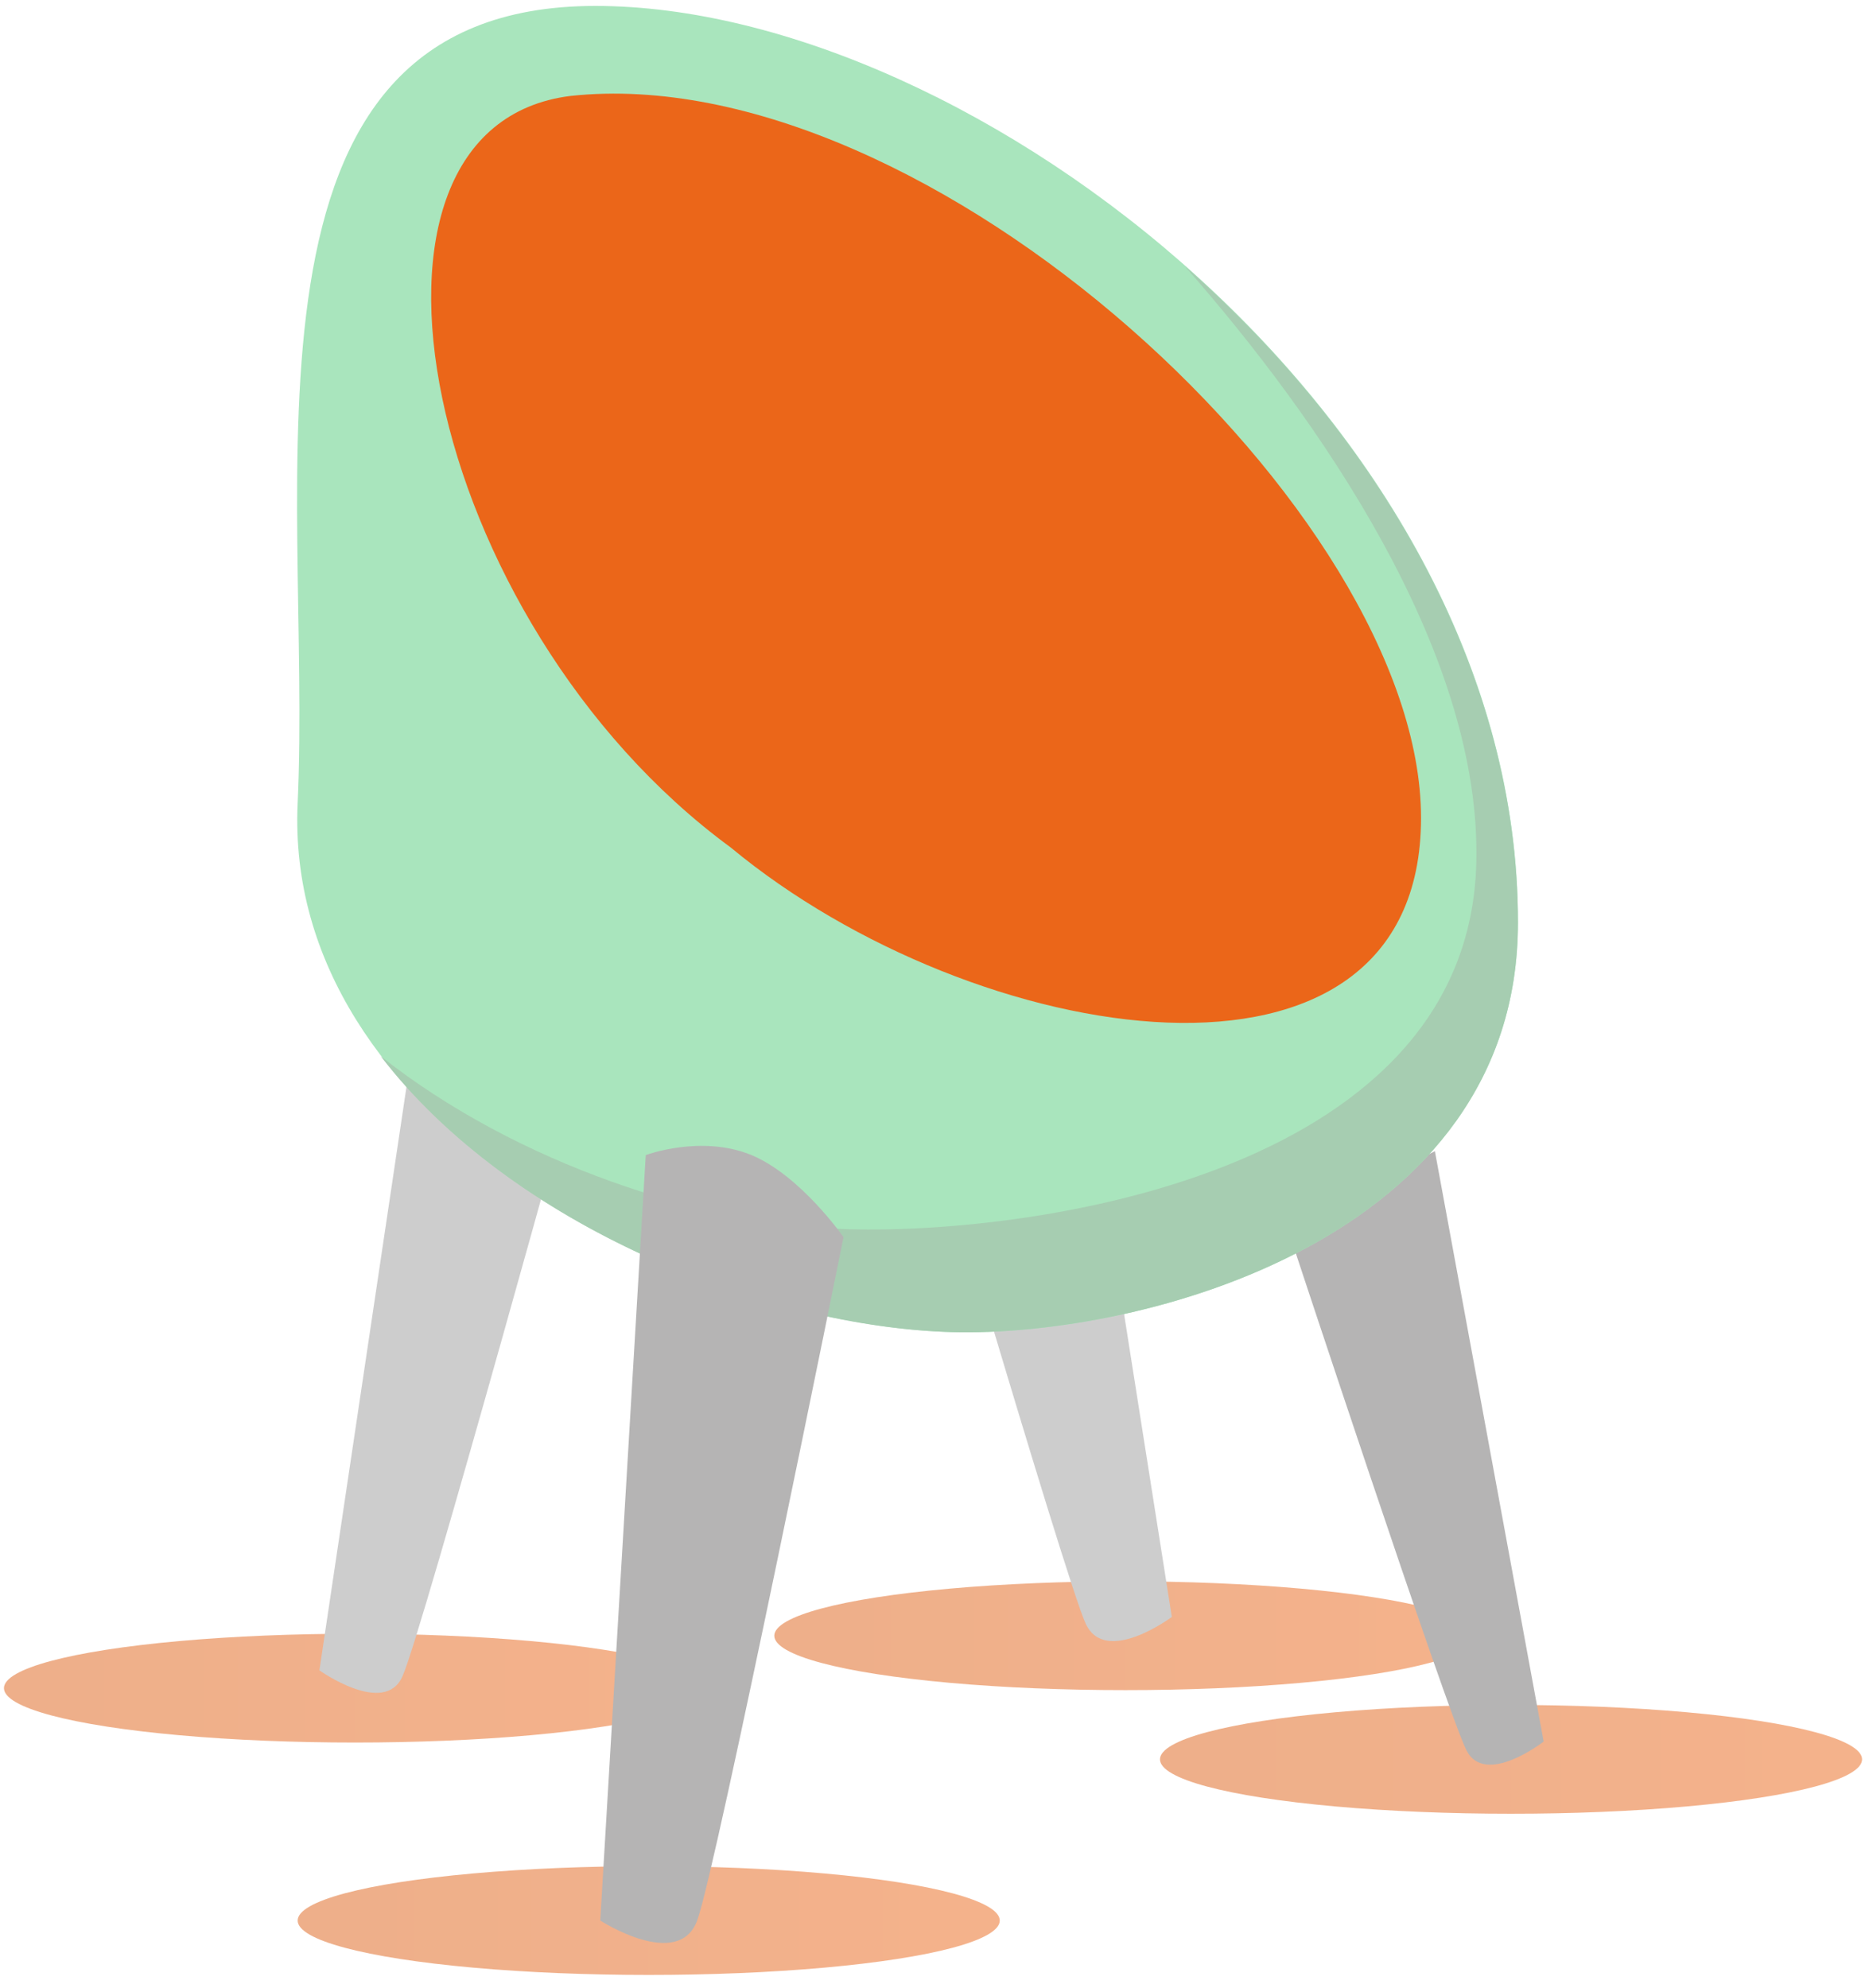
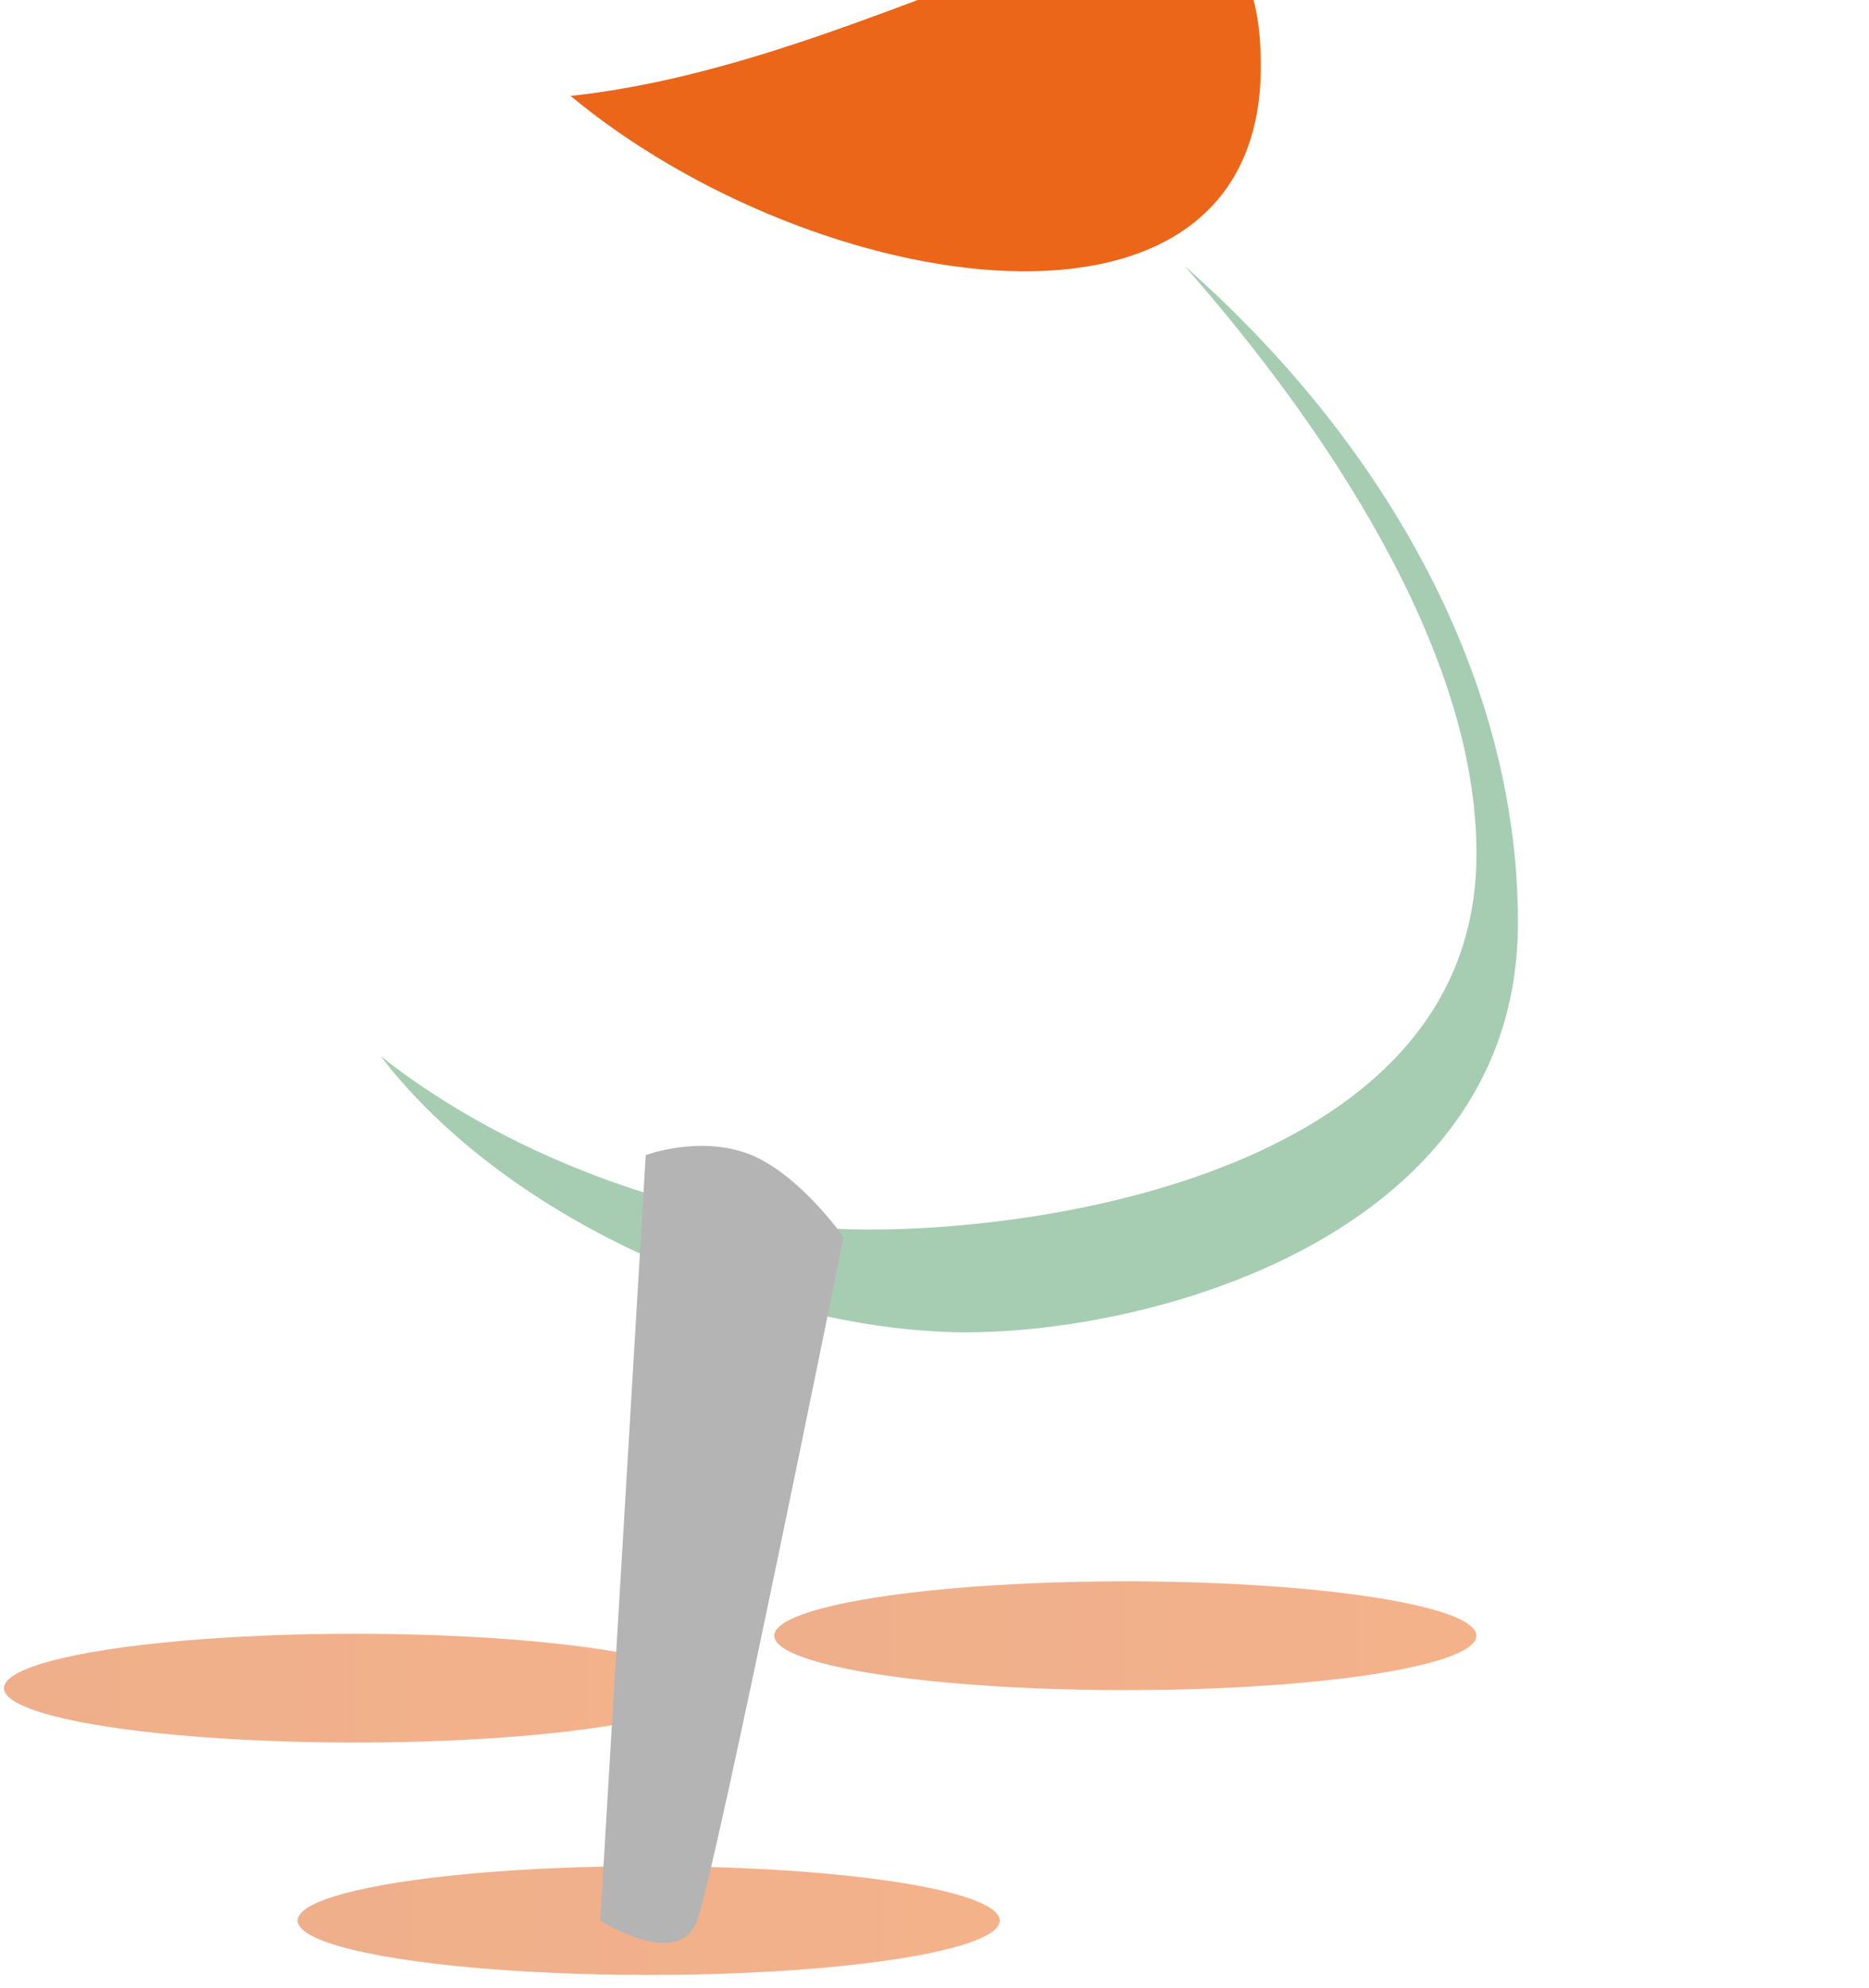
<svg xmlns="http://www.w3.org/2000/svg" version="1.1" id="Layer_1" x="0px" y="0px" viewBox="0 0 189 201" style="enable-background:new 0 0 189 201;" xml:space="preserve">
  <style type="text/css">
	.st0{opacity:0.5;fill:url(#Ellipse_2390_1_);}
	.st1{opacity:0.5;fill:url(#Ellipse_2390_2_);}
	.st2{opacity:0.5;fill:url(#Ellipse_2390_3_);}
	.st3{opacity:0.5;fill:url(#Ellipse_2390_4_);}
	.st4{fill:#B5B4B4;}
	.st5{fill:#CDCDCD;}
	.st6{fill:#A9E5BD;}
	.st7{fill:#A6CDB1;}
	.st8{fill:#EB6619;}
</style>
  <g>
    <linearGradient id="Ellipse_2390_1_" gradientUnits="userSpaceOnUse" x1="30.035" y1="194.207" x2="101.113" y2="194.207">
      <stop offset="0" style="stop-color:#DD6016" />
      <stop offset="1" style="stop-color:#EB6619" />
    </linearGradient>
    <ellipse id="Ellipse_2390_17_" class="st0" cx="65.6" cy="194.2" rx="35.5" ry="5.5" />
    <linearGradient id="Ellipse_2390_2_" gradientUnits="userSpaceOnUse" x1="0.359" y1="170.695" x2="71.438" y2="170.695">
      <stop offset="0" style="stop-color:#DD6016" />
      <stop offset="1" style="stop-color:#EB6619" />
    </linearGradient>
    <ellipse id="Ellipse_2390_16_" class="st1" cx="35.9" cy="170.7" rx="35.5" ry="5.5" />
    <linearGradient id="Ellipse_2390_3_" gradientUnits="userSpaceOnUse" x1="78.216" y1="165.432" x2="149.294" y2="165.432">
      <stop offset="0" style="stop-color:#DD6016" />
      <stop offset="1" style="stop-color:#EB6619" />
    </linearGradient>
    <ellipse id="Ellipse_2390_15_" class="st2" cx="113.8" cy="165.4" rx="35.5" ry="5.5" />
    <linearGradient id="Ellipse_2390_4_" gradientUnits="userSpaceOnUse" x1="117.228" y1="177.936" x2="188.306" y2="177.936">
      <stop offset="0" style="stop-color:#DD6016" />
      <stop offset="1" style="stop-color:#EB6619" />
    </linearGradient>
-     <ellipse id="Ellipse_2390_14_" class="st3" cx="152.8" cy="177.9" rx="35.5" ry="5.5" />
-     <path id="Path_5_8_" class="st4" d="M145.1,116.4l11,59.7c0,0-5.9,4.6-7.8,0.9s-18.1-52.8-18.1-52.8L145.1,116.4z" />
-     <path id="Path_6_7_" class="st5" d="M107.4,93.1l11.1,70.4c0,0-6.7,5-8.7,0.7c-2-4.2-19.2-63.1-19.2-63.1L107.4,93.1z" />
-     <path id="Path_7_7_" class="st5" d="M43,97.2l-10.7,71.7c0,0,6.6,4.7,8.4,0.6c1.9-4.1,18.6-64.8,18.6-64.8L43,97.2z" />
-     <path id="Path_8_6_" class="st6" d="M60.2,0.6C22,0.6,31.6,48.8,30.1,81.2c-1.5,32.4,39.2,52.7,66.2,53.5   c19.2,0.5,57.2-9.4,57.2-41.4C153.6,43.1,98.5,0.6,60.2,0.6z" />
    <path class="st7" d="M153.5,93.3c0,32-38,41.9-57.2,41.4c-18.9-0.5-44.6-10.7-57.8-27.9c13.8,10.9,32.7,17.1,47.4,17.5   c19.2,0.5,63.4-5.9,63.4-37.9c0.1-20.8-15.7-43.8-29.5-59.5C139.1,43.9,153.5,67.6,153.5,93.3z" />
    <path id="Path_10_7_" class="st4" d="M65.3,116.8l-4.6,77.4c0,0,7.9,5.1,9.8,0c1.9-5.1,14.8-69.1,14.8-69.1s-4.3-6.2-9.3-8.3   C70.9,114.7,65.3,116.8,65.3,116.8z" />
-     <path id="Path_9_6_" class="st8" d="M57.7,9.7c-25,3.1-15,53.1,16.2,76c24.6,20.4,69.8,27.8,69.8-3S93.9,5.8,57.7,9.7z" />
+     <path id="Path_9_6_" class="st8" d="M57.7,9.7c24.6,20.4,69.8,27.8,69.8-3S93.9,5.8,57.7,9.7z" />
  </g>
</svg>